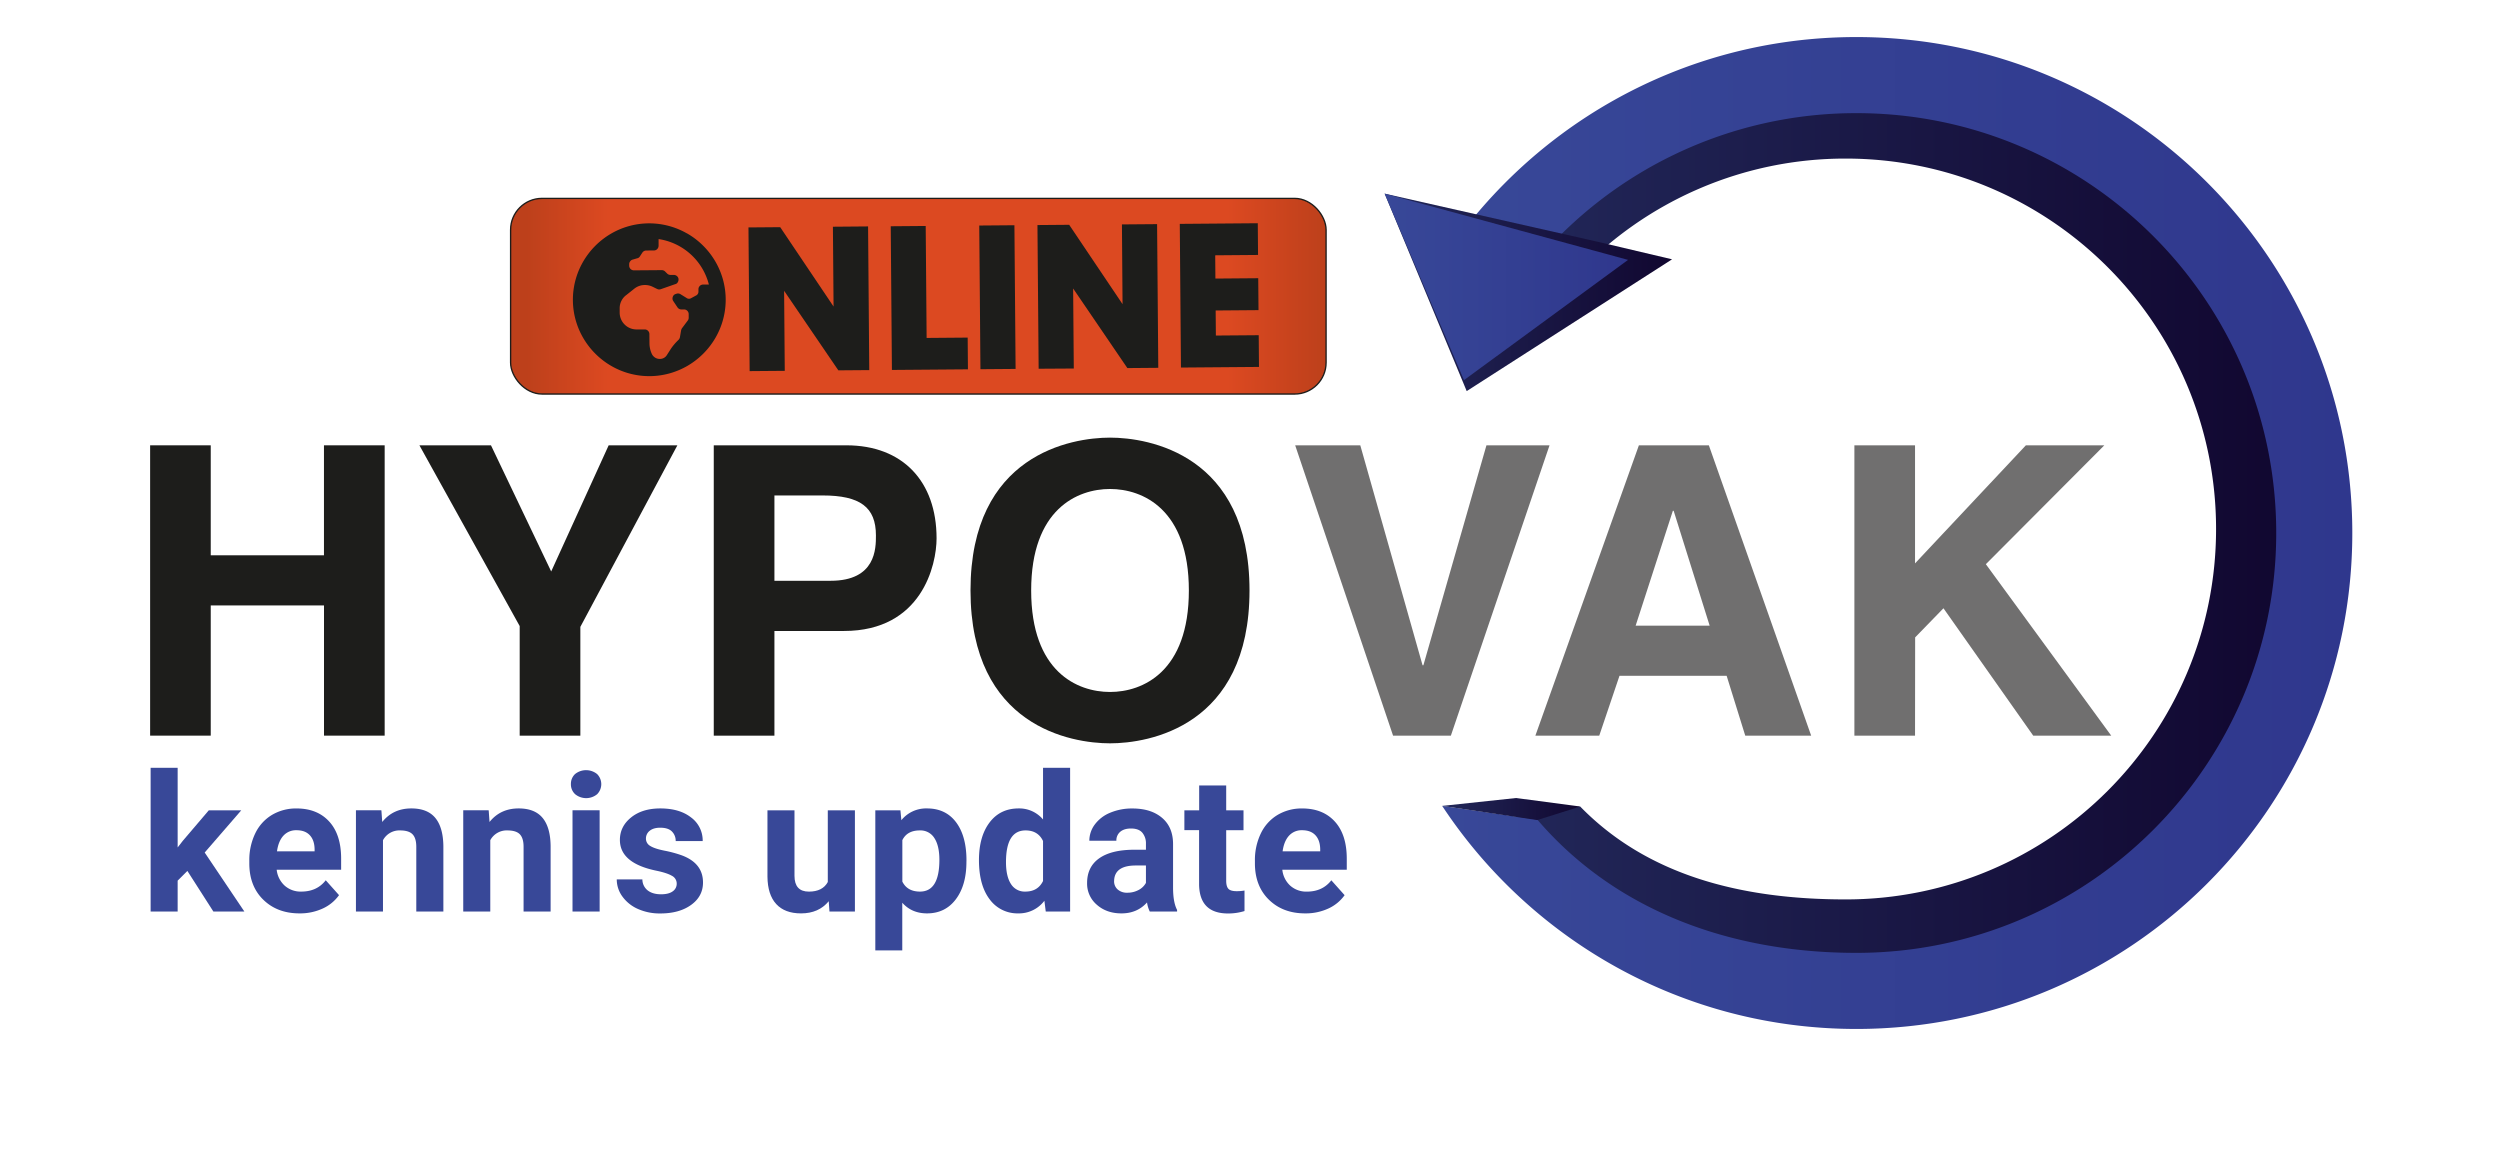
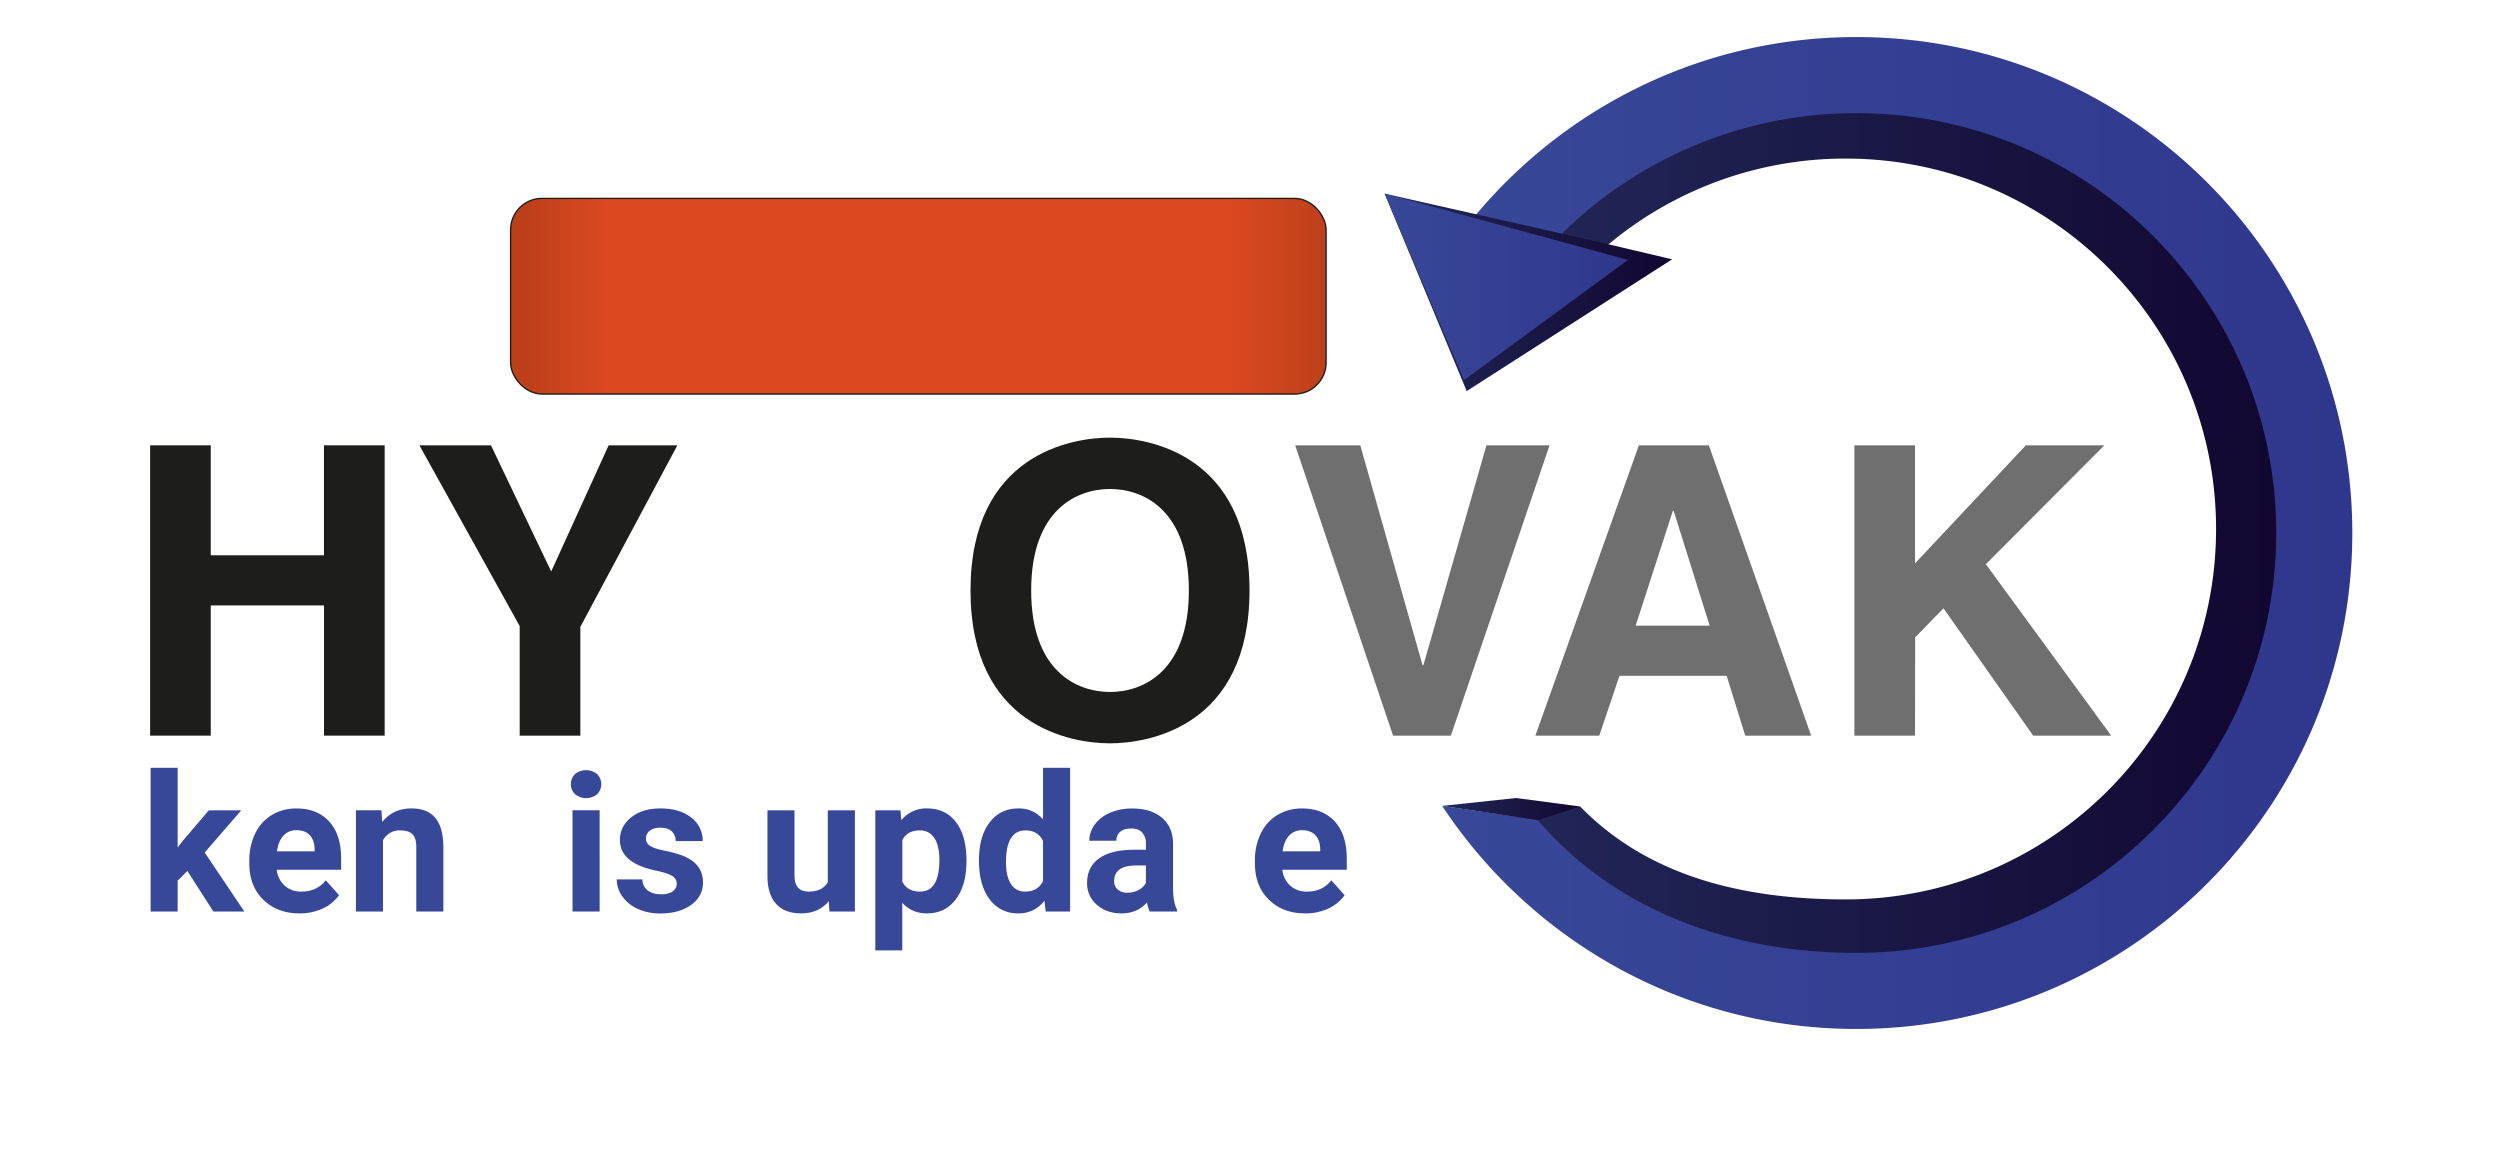
<svg xmlns="http://www.w3.org/2000/svg" xmlns:xlink="http://www.w3.org/1999/xlink" viewBox="0 0 1826.91 842.58">
  <defs>
    <style>.cls-1{fill:none;}.cls-2{fill:url(#Naamloos_verloop_14);}.cls-3{fill:url(#Naamloos_verloop_10);}.cls-4{fill:url(#Naamloos_verloop_14-2);}.cls-5{fill:url(#Naamloos_verloop_10-2);}.cls-6{fill:url(#Naamloos_verloop_14-3);}.cls-7{fill:#384898;}.cls-8{fill:#1d1d1b;}.cls-9{fill:#706f6f;}.cls-10{stroke:#1d1d1b;stroke-miterlimit:10;fill:url(#linear-gradient);}.cls-11{clip-path:url(#clip-path);}</style>
    <linearGradient id="Naamloos_verloop_14" x1="1089.05" y1="386.57" x2="1668.48" y2="386.57" gradientUnits="userSpaceOnUse">
      <stop offset="0" stop-color="#22285a" />
      <stop offset="1" stop-color="#110730" />
    </linearGradient>
    <linearGradient id="Naamloos_verloop_10" x1="1049.98" y1="389.5" x2="1718.98" y2="389.5" gradientUnits="userSpaceOnUse">
      <stop offset="0" stop-color="#384898" />
      <stop offset="1" stop-color="#2f378d" />
    </linearGradient>
    <linearGradient id="Naamloos_verloop_14-2" x1="1011.83" y1="213.65" x2="1221.88" y2="213.65" xlink:href="#Naamloos_verloop_14" />
    <linearGradient id="Naamloos_verloop_10-2" x1="1011.83" y1="209.65" x2="1189.72" y2="209.65" xlink:href="#Naamloos_verloop_10" />
    <linearGradient id="Naamloos_verloop_14-3" x1="1053.89" y1="591.22" x2="1154.77" y2="591.22" xlink:href="#Naamloos_verloop_14" />
    <linearGradient id="linear-gradient" x1="283.18" y1="601.79" x2="287.52" y2="601.79" gradientTransform="matrix(137.19, 0, 0, -137.19, -38476.51, 82777.6)" gradientUnits="userSpaceOnUse">
      <stop offset="0" stop-color="#bd401b" />
      <stop offset="0.02" stop-color="#bd401b" />
      <stop offset="0.12" stop-color="#dc4921" />
      <stop offset="0.88" stop-color="#dc4921" />
      <stop offset="1" stop-color="#bd401b" />
    </linearGradient>
    <clipPath id="clip-path">
-       <rect class="cls-1" x="381.01" y="127.72" width="580.17" height="181.66" />
-     </clipPath>
+       </clipPath>
  </defs>
  <g id="pijl">
    <path class="cls-2" d="M1348.73,66.81c-107,0-201.63,52.51-259.68,133.15h63.59a269.91,269.91,0,0,1,196.09-84.08c149.5,0,270.69,121.19,270.69,270.69s-121.19,270.69-270.69,270.69c-76.07,0-144.79-17.39-194-67.9l-64.13,10c58.18,79.4,152.11,107,258.09,107,176.59,0,319.75-143.16,319.75-319.75S1525.32,66.81,1348.73,66.81Z" />
    <path class="cls-3" d="M1356.56,27.08c-129.07,0-242.37,67.46-306.58,169.05h68.38a306.21,306.21,0,0,1,238.2-113.45c169.45,0,306.82,137.37,306.82,306.82S1526,696.32,1356.56,696.32c-93.31,0-176.89-31.67-233.16-97.4l-69.51-10c64.83,98.21,176.18,163,302.67,163,200.16,0,362.42-162.26,362.42-362.42S1556.72,27.08,1356.56,27.08Z" />
    <polygon class="cls-4" points="1221.88 189.49 1071.81 285.8 1011.83 141.49 1167.25 176.61 1221.88 189.49" />
    <polygon class="cls-5" points="1189.72 189.92 1069.81 277.8 1011.83 141.49 1189.72 189.92" />
    <polygon class="cls-6" points="1053.88 588.92 1107.86 583.16 1154.77 589.36 1123.33 599.28 1053.88 588.92" />
  </g>
  <g id="kennis_Update" data-name="kennis Update">
    <path class="cls-7" d="M136.93,636.44l-7.11,7.1V666.1H110.07v-105h19.75v58.18l3.83-4.92,18.94-22.22h23.72L149.58,623l29,43.13H155.94Z" />
    <path class="cls-7" d="M218.89,667.47q-16.26,0-26.49-10T182.19,630.9V629a44.67,44.67,0,0,1,4.3-19.92,31.62,31.62,0,0,1,12.2-13.54,34.34,34.34,0,0,1,18-4.75q15.16,0,23.89,9.57t8.71,27.14v8.07h-47.1A18.39,18.39,0,0,0,208,647.17a17.48,17.48,0,0,0,12.2,4.37q11.42,0,17.84-8.27l9.71,10.87a29.68,29.68,0,0,1-12,9.81A39.42,39.42,0,0,1,218.89,667.47Zm-2.25-60.77a12.37,12.37,0,0,0-9.54,4q-3.66,4-4.68,11.4H229.9V620.5q-.14-6.59-3.55-10.2T216.64,606.7Z" />
    <path class="cls-7" d="M278.71,592.14l.61,8.54q7.94-9.9,21.26-9.91,11.76,0,17.5,6.91T324,618.32V666.1H304.21V618.8c0-4.19-.92-7.24-2.74-9.13s-4.85-2.83-9.09-2.83A13.59,13.59,0,0,0,279.87,614V666.1H260.11v-74Z" />
-     <path class="cls-7" d="M357.12,592.14l.61,8.54q7.93-9.9,21.26-9.91,11.76,0,17.5,6.91t5.88,20.64V666.1H382.61V618.8c0-4.19-.91-7.24-2.73-9.13s-4.85-2.83-9.09-2.83A13.59,13.59,0,0,0,358.28,614V666.1H338.52v-74Z" />
    <path class="cls-7" d="M417.2,573a9.77,9.77,0,0,1,3-7.32,12.82,12.82,0,0,1,16.17,0,10.45,10.45,0,0,1,0,14.7,12.67,12.67,0,0,1-16.06,0A9.68,9.68,0,0,1,417.2,573Zm21,93.1H418.37v-74h19.82Z" />
    <path class="cls-7" d="M494.52,645.66a6.37,6.37,0,0,0-3.59-5.7q-3.58-2.09-11.52-3.73Q453,630.69,453,613.81q0-9.84,8.17-16.44t21.37-6.6q14.07,0,22.52,6.63a20.9,20.9,0,0,1,8.44,17.23H493.77a9.58,9.58,0,0,0-2.74-7c-1.82-1.84-4.67-2.77-8.54-2.77-3.33,0-5.9.76-7.73,2.26a7.12,7.12,0,0,0-2.73,5.74,6.07,6.07,0,0,0,3.11,5.3q3.11,2,10.49,3.49A85.81,85.81,0,0,1,498.07,625q15.66,5.74,15.66,19.89,0,10.13-8.68,16.38t-22.43,6.25a39.08,39.08,0,0,1-16.5-3.31,27.68,27.68,0,0,1-11.32-9.1,21.15,21.15,0,0,1-4.1-12.47h18.73a10.27,10.27,0,0,0,3.9,8.06q3.62,2.8,9.7,2.81,5.69,0,8.58-2.16A6.68,6.68,0,0,0,494.52,645.66Z" />
    <path class="cls-7" d="M605.6,658.58q-7.3,8.89-20.23,8.89-11.89,0-18.15-6.84t-6.39-20V592.14h19.75V640q0,11.57,10.53,11.56,10,0,13.81-7V592.14h19.82v74H606.15Z" />
    <path class="cls-7" d="M706.23,629.8q0,17.1-7.76,27.38t-21,10.29q-11.22,0-18.12-7.79v34.86H639.65V592.14H658l.68,7.24a23.22,23.22,0,0,1,18.73-8.61q13.67,0,21.26,10.12t7.59,27.89Zm-19.76-1.43q0-10.32-3.66-15.93a11.91,11.91,0,0,0-10.63-5.6q-9.28,0-12.78,7.11v30.28q3.63,7.32,12.92,7.31Q686.46,651.54,686.47,628.37Z" />
    <path class="cls-7" d="M715.39,628.57q0-17.3,7.76-27.54t21.22-10.26a22.64,22.64,0,0,1,17.84,8.07V561.1H782v105H764.2l-1-7.86a23.26,23.26,0,0,1-19,9.23,25.12,25.12,0,0,1-21-10.29Q715.39,646.89,715.39,628.57ZM735.14,630q0,10.41,3.63,16a11.78,11.78,0,0,0,10.52,5.54q9.16,0,12.92-7.73V614.57q-3.69-7.73-12.78-7.73Q735.15,606.84,735.14,630Z" />
    <path class="cls-7" d="M840.21,666.1a21.85,21.85,0,0,1-2-6.63q-7.18,8-18.66,8-10.87,0-18-6.29a20.23,20.23,0,0,1-7.14-15.86q0-11.76,8.72-18t25.19-6.36h9.09v-4.24a12.2,12.2,0,0,0-2.63-8.2q-2.64-3.08-8.31-3.08c-3.33,0-5.93.8-7.83,2.39a8.15,8.15,0,0,0-2.83,6.57H796.05a19.82,19.82,0,0,1,4-11.9,26.29,26.29,0,0,1,11.21-8.58,40.9,40.9,0,0,1,16.27-3.11q13.66,0,21.7,6.87t8,19.31V649q.07,10.53,2.94,15.93v1.16Zm-16.34-13.74a17.11,17.11,0,0,0,8.07-1.94,12.88,12.88,0,0,0,5.47-5.23V632.47H830q-14.84,0-15.79,10.25l-.07,1.17a7.89,7.89,0,0,0,2.59,6.08A10.09,10.09,0,0,0,823.87,652.36Z" />
-     <path class="cls-7" d="M896.06,574v18.18h12.65v14.49H896.06v36.91q0,4.11,1.57,5.88t6,1.78a31.41,31.41,0,0,0,5.81-.48v15a40.48,40.48,0,0,1-12,1.78q-20.79,0-21.19-21V606.63H865.5V592.14h10.81V574Z" />
    <path class="cls-7" d="M953.76,667.47q-16.28,0-26.49-10T917.05,630.9V629a44.67,44.67,0,0,1,4.3-19.92,31.65,31.65,0,0,1,12.21-13.54,34.28,34.28,0,0,1,18-4.75q15.18,0,23.89,9.57t8.72,27.14v8.07h-47.1a18.33,18.33,0,0,0,5.77,11.62,17.51,17.51,0,0,0,12.21,4.37q11.41,0,17.84-8.27l9.7,10.87a29.68,29.68,0,0,1-12,9.81A39.41,39.41,0,0,1,953.76,667.47ZM951.5,606.7a12.37,12.37,0,0,0-9.54,4q-3.65,4-4.68,11.4h27.48V620.5q-.13-6.59-3.55-10.2T951.5,606.7Z" />
  </g>
  <g id="hypovak">
    <path class="cls-8" d="M154,442.43v95.15H109.71V325.42H154v80.37h82.74V325.42H281.1V537.58H236.77V442.43Z" />
    <path class="cls-8" d="M424.1,537.58H379.77V457.5L306.49,325.42h52.3l44,92.19,42-92.19H495L424.1,458.09Z" />
-     <path class="cls-8" d="M565.92,537.58H521.59V325.42h96.92c41.08,0,65.9,26.3,65.9,68,0,19.21-10.64,67.67-67.67,67.67H565.92ZM607,424.41c33.1,0,33.1-23.64,33.1-33.1,0-20.68-11.53-29.25-39-29.25H565.92v62.35Z" />
    <path class="cls-8" d="M811.16,319.8c28.07,0,101.94,12.12,101.94,111.7S839.23,543.2,811.16,543.2,709.21,531.08,709.21,431.5,783.09,319.8,811.16,319.8Zm0,185.87c23.93,0,57.62-14.78,57.62-74.17s-33.69-74.17-57.62-74.17-57.62,14.78-57.62,74.17S787.22,505.67,811.16,505.67Z" />
    <path class="cls-9" d="M1086.24,325.42h46.1l-72.1,212.16H1018L946.47,325.42h47.58l45.51,160.75h.59Z" />
    <path class="cls-9" d="M1168.68,537.58H1122l75.64-212.16h51.13l74.76,212.16h-48.17l-13.59-43.73h-78.31Zm26.59-80.37h54.08l-26.3-83.92h-.59Z" />
    <path class="cls-9" d="M1399.44,537.58h-44.32V325.42h44.32V411.7l81-86.28h57.33l-86.58,86.87,91.61,125.29h-57l-65.59-93.08-20.69,21.28Z" />
  </g>
  <g id="online">
    <rect class="cls-10" x="373.13" y="144.98" width="595.92" height="142.97" rx="22.98" />
    <g class="cls-11">
      <path class="cls-8" d="M547.81,271.2l-.86-105,23.19-.19,39,58-.48-58.33,25.7-.22.86,105-22.59.18L573,212.5l.48,58.49Z" />
      <path class="cls-8" d="M651.78,270.34l-.86-105,25.55-.21.67,81.82,30-.25.19,23.19Z" />
      <path class="cls-8" d="M716.47,269.81l-.87-105,25.7-.21.86,105Z" />
-       <path class="cls-8" d="M759,269.46l-.87-105,23.19-.19,39,58L819.87,164l25.69-.21.87,105-22.6.19-39.62-58.16.48,58.48Z" />
      <path class="cls-8" d="M863,268.6l-.86-105,57-.47.19,23.18-31.3.26.14,17,31.3-.26.2,23.33-31.31.26.15,18.31,31.31-.25.19,23.18Z" />
      <path class="cls-8" d="M511.38,208.94a3.47,3.47,0,0,1,2.58-1l4.06,0a44.74,44.74,0,0,0-36.75-33.24l0,4.72a3.57,3.57,0,0,1-1,2.6,3.24,3.24,0,0,1-2.36,1l-5.63.05a3.42,3.42,0,0,0-2.91,1.6l-1.78,2.72a2.82,2.82,0,0,1-2,1.37l-3.14.92a3.15,3.15,0,0,0-1.9,1.25,3.38,3.38,0,0,0-.77,2.15v.9a3.52,3.52,0,0,0,1,2.58,3.48,3.48,0,0,0,2.59,1l20.26-.16a3.44,3.44,0,0,1,2.49,1.1l1.36,1.34A3.47,3.47,0,0,0,490,200.9l2.25,0a3.5,3.5,0,0,1,2.6,1,3.14,3.14,0,0,1,1,2.24,3.91,3.91,0,0,1-.66,2.26,2.71,2.71,0,0,1-1.79,1.25l-10.55,3.69a3.41,3.41,0,0,1-2.7-.2l-3.17-1.55a12.47,12.47,0,0,0-5.64-1.31h-.22a12.24,12.24,0,0,0-7.41,2.54l-6,4.77a11.61,11.61,0,0,0-3.57,4.2,11.74,11.74,0,0,0-1.3,5.52l0,3.16a12.31,12.31,0,0,0,12.49,12.28l5.85,0a3.22,3.22,0,0,1,2.37,1,3.26,3.26,0,0,1,1,2.36l.06,6.75a18.78,18.78,0,0,0,1.87,8.09,6.7,6.7,0,0,0,2.38,2.46,6.12,6.12,0,0,0,3.27.87,5.85,5.85,0,0,0,5.16-2.74l2.89-4.53a39.51,39.51,0,0,1,5.57-6.57,3.94,3.94,0,0,0,1.11-2l.86-5a4.79,4.79,0,0,1,.66-1.58l4.24-5.67a3.26,3.26,0,0,0,.65-2l0-2.47a3.46,3.46,0,0,0-1-2.58,3.19,3.19,0,0,0-2.37-1l-2,0A3.46,3.46,0,0,1,495,224.5L492,220a3.34,3.34,0,0,1-.37-3,3.08,3.08,0,0,1,2.13-2.15l.67-.23a3.38,3.38,0,0,1,2.93.42l4.3,2.67a3.05,3.05,0,0,0,3.38.19l3.36-1.82a3.19,3.19,0,0,0,2-3.17v-1.58a3.22,3.22,0,0,1,1-2.37M502,170.52a56.45,56.45,0,0,1,20.54,20.21,55.45,55.45,0,0,1,.46,55.83,56.45,56.45,0,0,1-20.21,20.54,55.45,55.45,0,0,1-55.83.46,56.45,56.45,0,0,1-20.54-20.21,55.45,55.45,0,0,1-.46-55.83A56.35,56.35,0,0,1,446.11,171a55.4,55.4,0,0,1,55.84-.46" />
    </g>
  </g>
</svg>